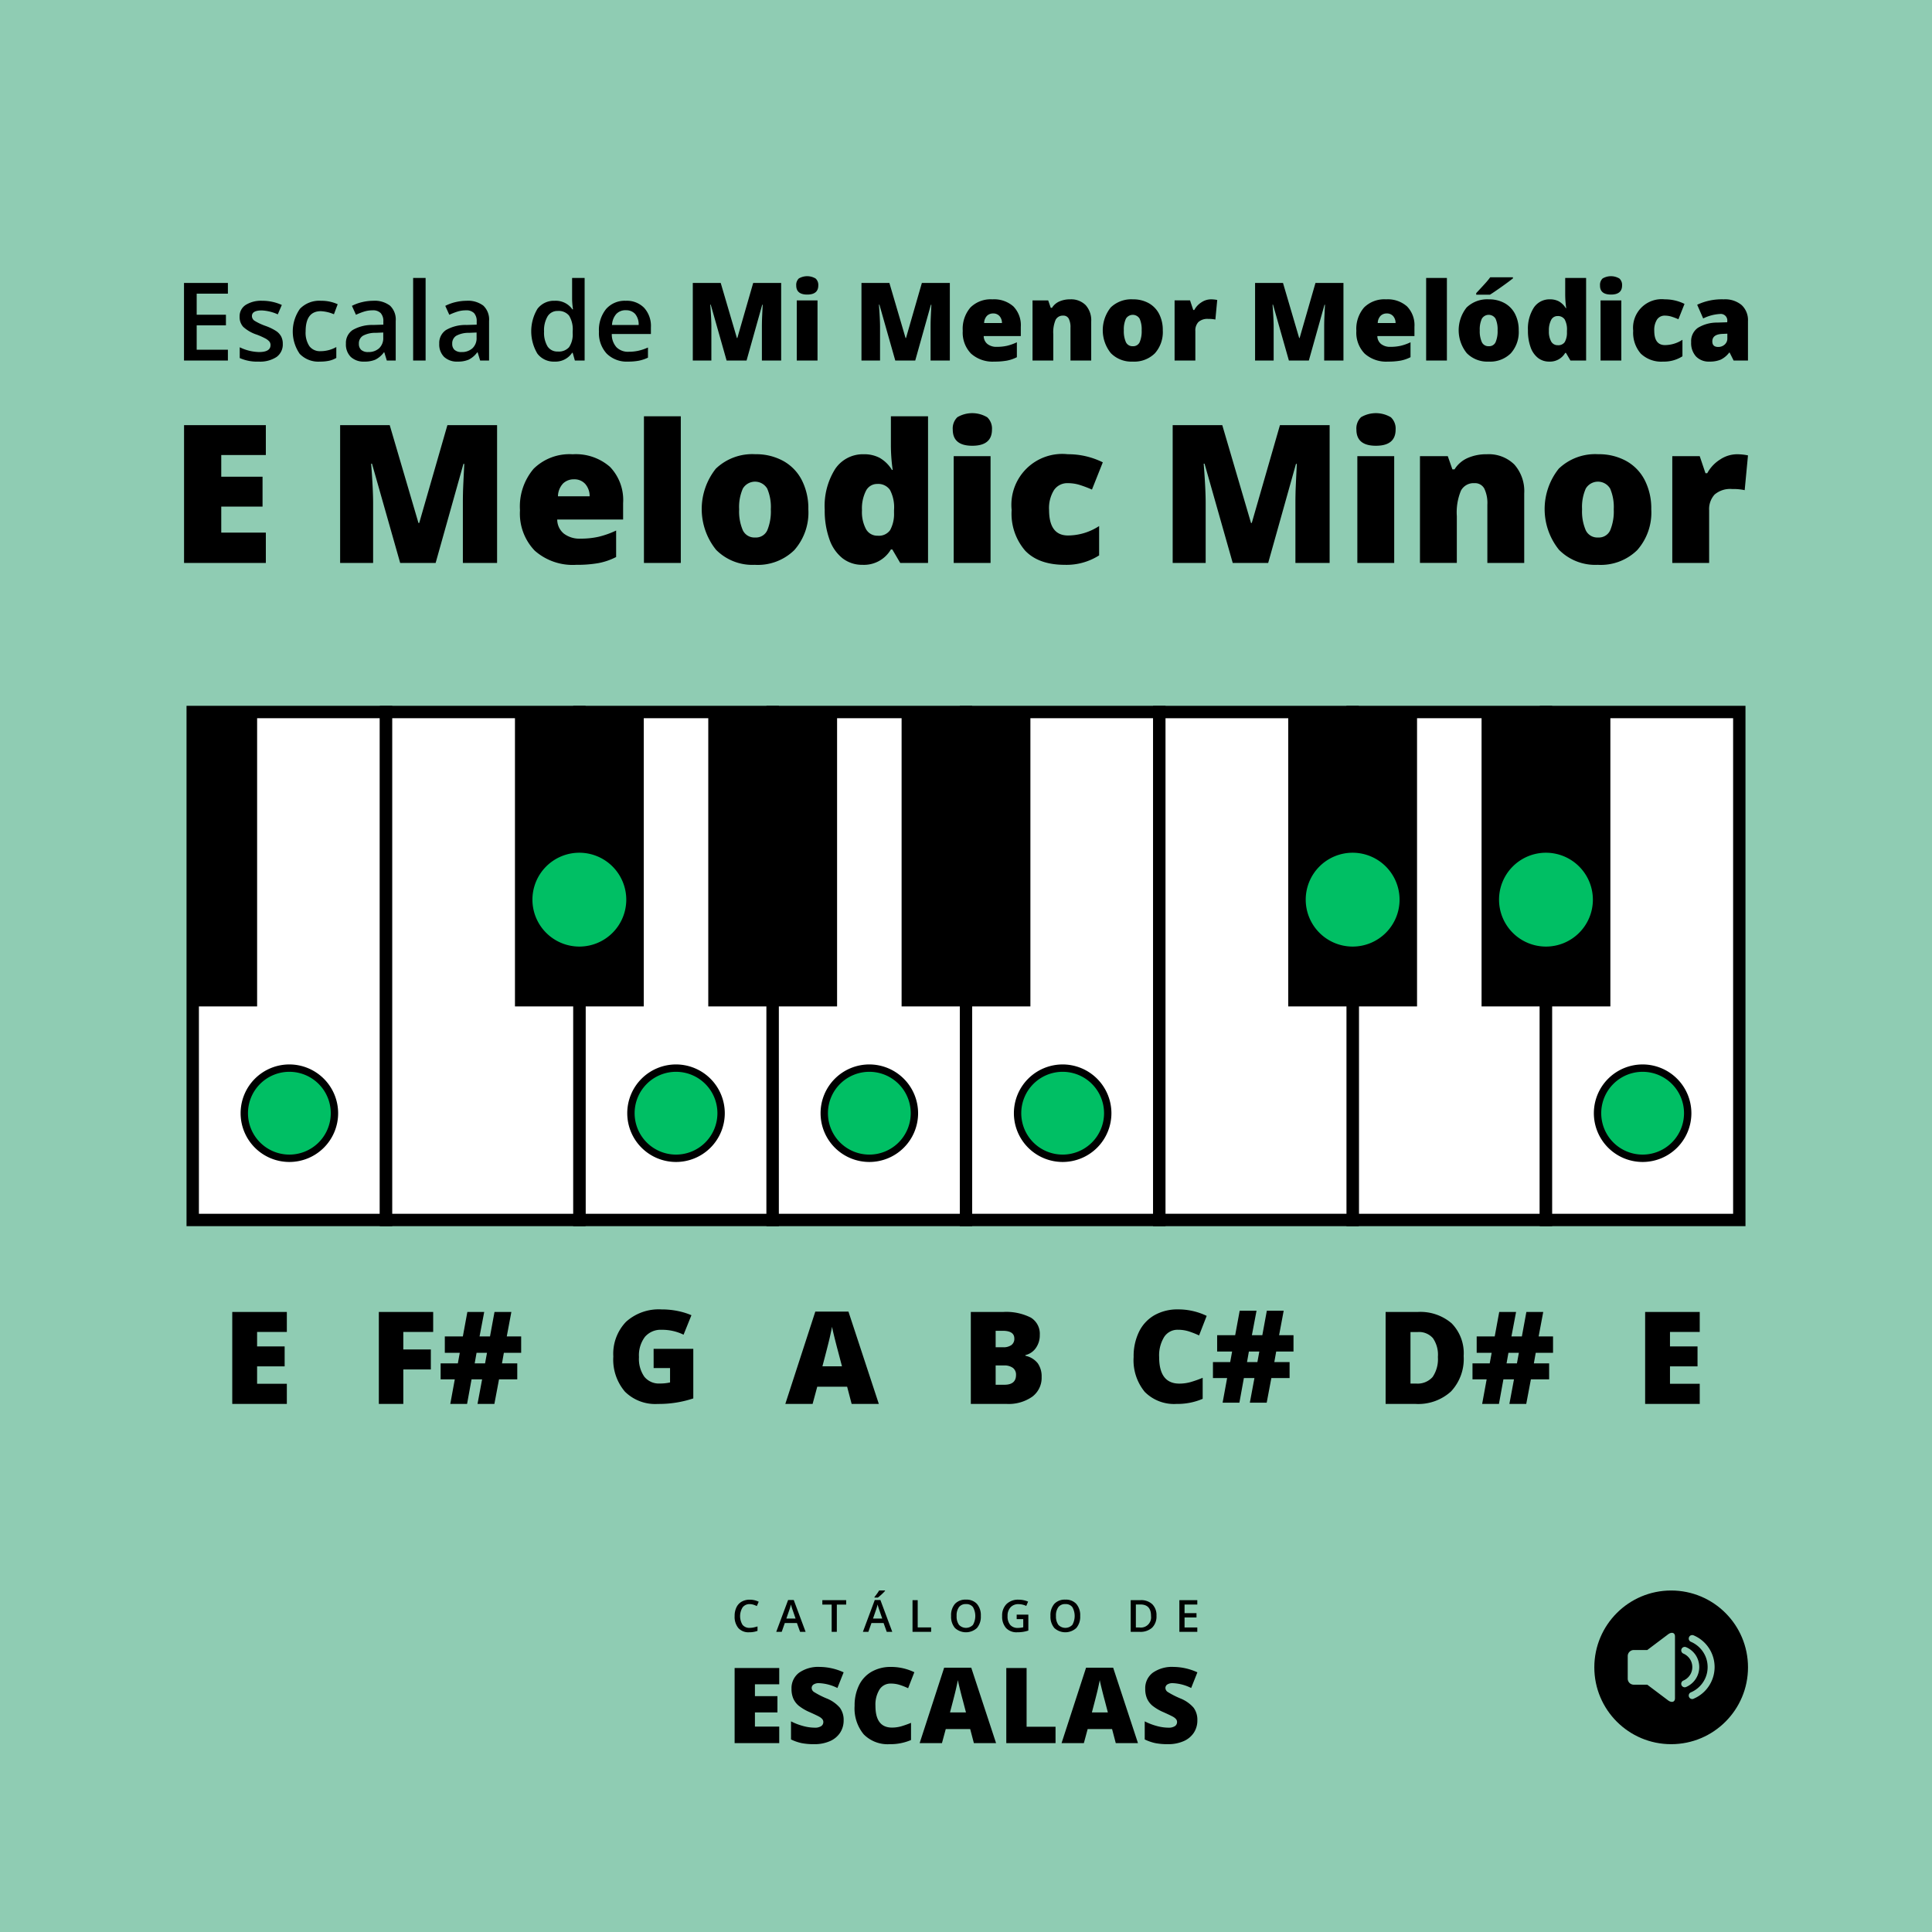
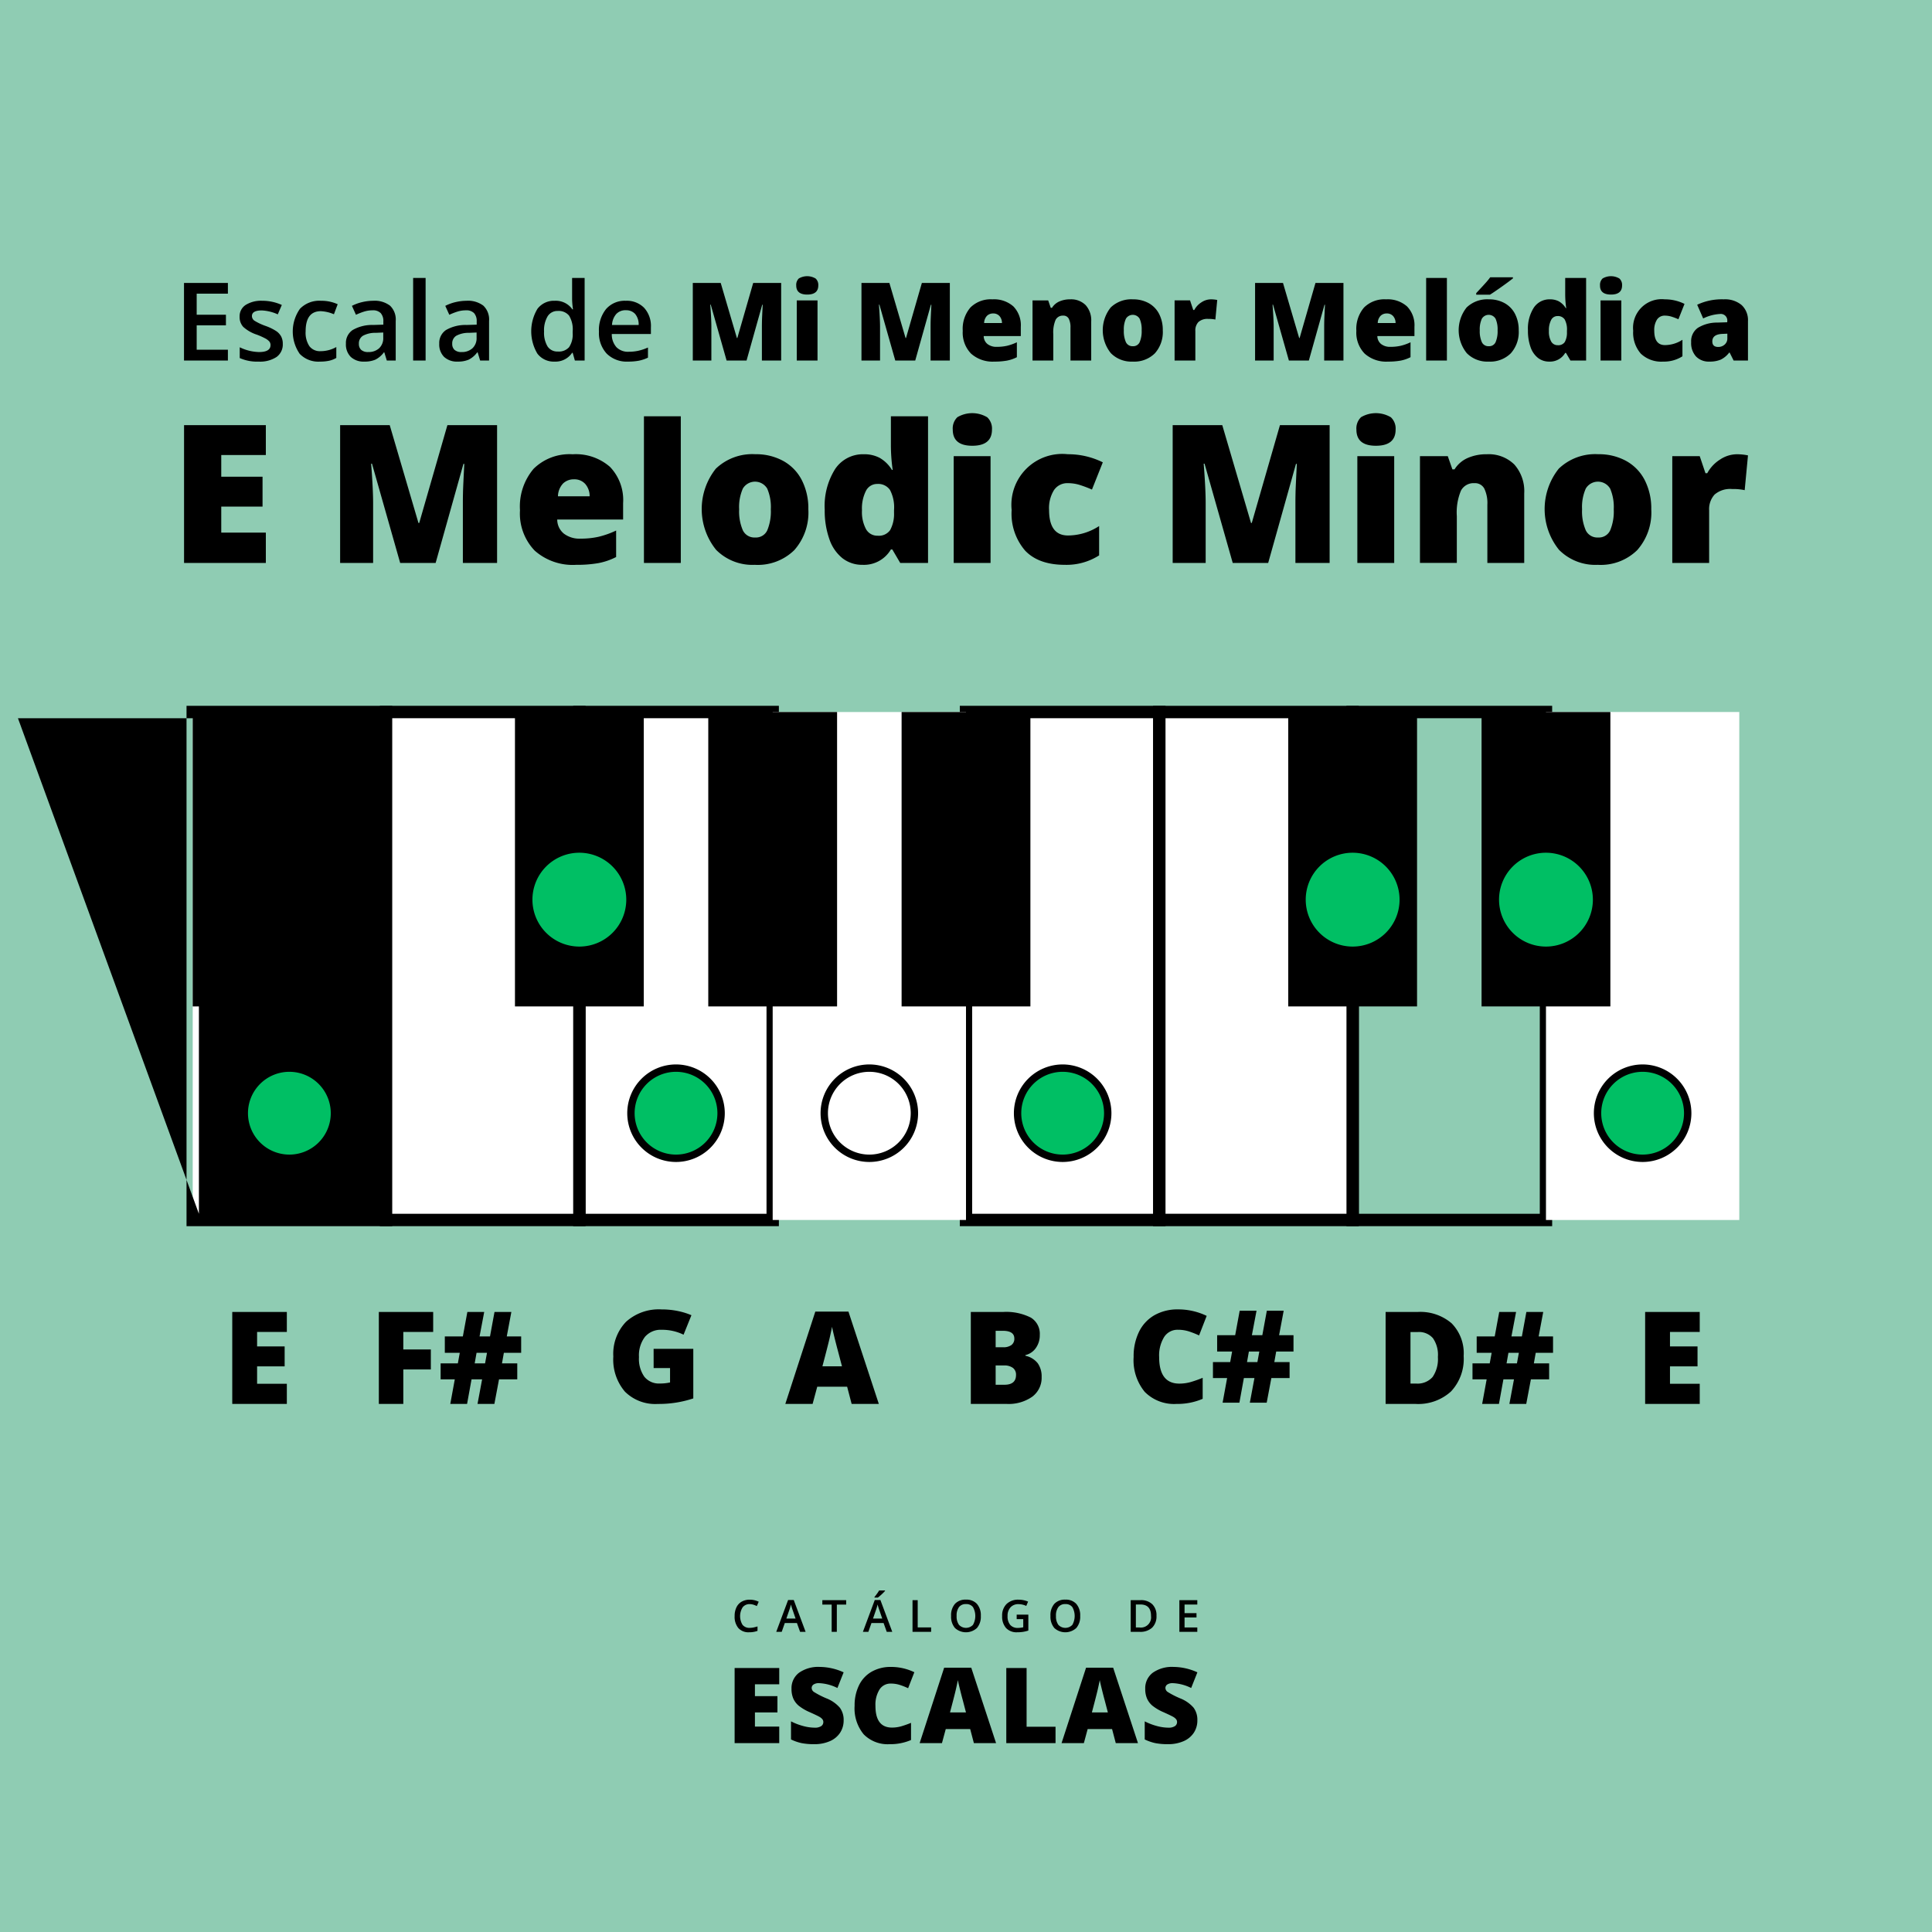
<svg xmlns="http://www.w3.org/2000/svg" width="300" height="300">
  <g transform="translate(-1622.743 -644.725)">
    <path fill="#8fccb3" d="M1622.743 644.725h300v300h-300z" />
-     <circle cx="11.932" cy="11.932" r="11.932" transform="translate(1870.308 891.697)" />
    <path fill="#8fccb3" d="m1881.77 898.5-3.24 2.44h-2.1a.937.937 0 0 0-.934.933v3.517a.937.937 0 0 0 .934.933h2.1l3.24 2.439c.492.371 1.063.311 1.063-.331v-9.6c0-.644-.57-.703-1.063-.331ZM1885.722 908.511a.54.54 0 1 1-.419-1 4.182 4.182 0 0 0 .718-.391 4.275 4.275 0 0 0 .634-.523 4.277 4.277 0 0 0 .914-1.351 4.227 4.227 0 0 0 .25-.81 4.383 4.383 0 0 0 0-1.7 4.149 4.149 0 0 0-.25-.809 4.3 4.3 0 0 0-.914-1.352 4.336 4.336 0 0 0-.634-.523 4.25 4.25 0 0 0-.718-.391.54.54 0 1 1 .419-1 5.323 5.323 0 0 1 2.842 2.842 5.262 5.262 0 0 1 .314 1.017 5.27 5.27 0 0 1 0 2.122 5.241 5.241 0 0 1-.314 1.017 5.315 5.315 0 0 1-2.842 2.842Z" />
    <path fill="#8fccb3" d="M1884.556 906.683a.54.54 0 0 1-.42-1 2.325 2.325 0 0 0 .721-.489 2.224 2.224 0 0 0 .279-.338 2.2 2.2 0 0 0 .343-.815 2.223 2.223 0 0 0 .043-.453 2.306 2.306 0 0 0-.043-.454 2.271 2.271 0 0 0-.133-.432 2.356 2.356 0 0 0-.489-.721 2.29 2.29 0 0 0-.721-.489.54.54 0 1 1 .42-.995 3.343 3.343 0 0 1 1.479 1.216 3.358 3.358 0 0 1 .5 1.209 3.352 3.352 0 0 1-.915 3.039 3.3 3.3 0 0 1-.5.411 3.393 3.393 0 0 1-.564.311Z" />
    <path d="M1739.154 893.813a1.327 1.327 0 0 0-1.091.492 2.578 2.578 0 0 0-.015 2.728 1.351 1.351 0 0 0 1.106.465 2.948 2.948 0 0 0 .606-.063c.195-.041.4-.095.61-.16v.691a3.706 3.706 0 0 1-1.315.218 2.1 2.1 0 0 1-1.66-.654 2.743 2.743 0 0 1-.579-1.874 3.031 3.031 0 0 1 .281-1.343 2.012 2.012 0 0 1 .813-.883 2.456 2.456 0 0 1 1.25-.306 3.1 3.1 0 0 1 1.394.316l-.29.671a4.181 4.181 0 0 0-.527-.207 1.9 1.9 0 0 0-.583-.091ZM1746.981 898.117l-.491-1.367h-1.883l-.481 1.367h-.849l1.842-4.943h.876l1.842 4.943Zm-.7-2.061-.461-1.34c-.034-.09-.08-.231-.14-.424s-.1-.335-.123-.425a7.332 7.332 0 0 1-.266.906l-.444 1.283ZM1752.684 898.117h-.8v-4.233h-1.448v-.69h3.7v.69h-1.448ZM1760.437 898.117l-.491-1.367h-1.883l-.482 1.367h-.848l1.842-4.943h.876l1.842 4.943Zm-.7-2.061-.461-1.34c-.034-.09-.08-.231-.14-.424s-.1-.335-.123-.425a7.375 7.375 0 0 1-.266.906l-.444 1.283Zm-1.208-3.257v-.084q.19-.236.4-.525t.322-.495h.919v.07a7.084 7.084 0 0 1-.523.531 7.378 7.378 0 0 1-.588.5ZM1764.439 898.117v-4.923h.805v4.233h2.084v.69ZM1775.045 895.649a2.7 2.7 0 0 1-.6 1.869 2.527 2.527 0 0 1-3.415.005 2.709 2.709 0 0 1-.6-1.881 2.669 2.669 0 0 1 .6-1.872 2.213 2.213 0 0 1 1.714-.654 2.17 2.17 0 0 1 1.7.664 2.688 2.688 0 0 1 .601 1.869Zm-3.758 0a2.205 2.205 0 0 0 .367 1.379 1.493 1.493 0 0 0 2.112.064l.059-.059a2.8 2.8 0 0 0 0-2.758 1.279 1.279 0 0 0-1.08-.468 1.3 1.3 0 0 0-1.092.468 2.182 2.182 0 0 0-.366 1.374ZM1780.612 895.447h1.812v2.471a5.23 5.23 0 0 1-.853.206 5.963 5.963 0 0 1-.885.06 2.22 2.22 0 0 1-1.724-.661 2.667 2.667 0 0 1-.606-1.867 2.49 2.49 0 0 1 .684-1.861 2.569 2.569 0 0 1 1.882-.672 3.671 3.671 0 0 1 1.462.3l-.283.671a2.85 2.85 0 0 0-1.2-.277 1.618 1.618 0 0 0-1.246.495 1.918 1.918 0 0 0-.457 1.354 2.022 2.022 0 0 0 .412 1.372 1.5 1.5 0 0 0 1.188.469 3.912 3.912 0 0 0 .835-.1v-1.269h-1.021ZM1790.474 895.649a2.691 2.691 0 0 1-.6 1.869 2.527 2.527 0 0 1-3.415.005 2.714 2.714 0 0 1-.6-1.881 2.669 2.669 0 0 1 .6-1.872 2.213 2.213 0 0 1 1.714-.654 2.17 2.17 0 0 1 1.7.664 2.684 2.684 0 0 1 .601 1.869Zm-3.758 0a2.212 2.212 0 0 0 .367 1.379 1.493 1.493 0 0 0 2.112.064l.06-.059a2.8 2.8 0 0 0 0-2.758 1.279 1.279 0 0 0-1.079-.468 1.3 1.3 0 0 0-1.093.468 2.188 2.188 0 0 0-.37 1.374ZM1802.321 895.608a2.455 2.455 0 0 1-.677 1.864 2.718 2.718 0 0 1-1.95.645h-1.377v-4.923h1.522a2.516 2.516 0 0 1 1.828.633 2.366 2.366 0 0 1 .654 1.781Zm-.849.027q0-1.769-1.653-1.768h-.7v3.573h.571a1.584 1.584 0 0 0 1.779-1.8ZM1808.66 898.117h-2.785v-4.923h2.785v.68h-1.98v1.34h1.855v.674h-1.855v1.546h1.98ZM1743.743 915.4h-6.928v-11.669h6.928v2.53h-3.775v1.839h3.495v2.53h-3.495v2.2h3.775ZM1753.743 911.856a3.448 3.448 0 0 1-.55 1.928 3.608 3.608 0 0 1-1.589 1.309 5.911 5.911 0 0 1-2.434.467 9.926 9.926 0 0 1-1.955-.164 7.277 7.277 0 0 1-1.645-.572v-2.809a9.419 9.419 0 0 0 1.876.722 6.975 6.975 0 0 0 1.788.26 1.74 1.74 0 0 0 1.028-.244.747.747 0 0 0 .327-.626.688.688 0 0 0-.131-.419 1.555 1.555 0 0 0-.423-.364q-.291-.183-1.552-.75a7.459 7.459 0 0 1-1.713-1.005 3.1 3.1 0 0 1-.846-1.118 3.718 3.718 0 0 1-.275-1.492 2.993 2.993 0 0 1 1.173-2.515 5.18 5.18 0 0 1 3.225-.9 9.058 9.058 0 0 1 3.695.839l-.966 2.434a6.99 6.99 0 0 0-2.825-.75 1.473 1.473 0 0 0-.894.215.652.652 0 0 0-.279.535.768.768 0 0 0 .355.614 13.52 13.52 0 0 0 1.927.99 5.326 5.326 0 0 1 2.095 1.457 3.16 3.16 0 0 1 .588 1.958ZM1761.069 906.15a2.007 2.007 0 0 0-1.755.921 4.443 4.443 0 0 0-.631 2.543q0 3.369 2.562 3.368a5.216 5.216 0 0 0 1.5-.215 15.1 15.1 0 0 0 1.461-.519v2.666a8.082 8.082 0 0 1-3.3.646 5.227 5.227 0 0 1-4.051-1.532 6.321 6.321 0 0 1-1.409-4.429 7.076 7.076 0 0 1 .683-3.184 4.883 4.883 0 0 1 1.963-2.111 5.937 5.937 0 0 1 3.013-.739 8.293 8.293 0 0 1 3.616.823l-.966 2.482a10.645 10.645 0 0 0-1.293-.511 4.509 4.509 0 0 0-1.393-.209ZM1773.968 915.4l-.575-2.187h-3.793l-.591 2.187h-3.464l3.807-11.717h4.207l3.855 11.717Zm-1.229-4.773-.5-1.914q-.177-.639-.428-1.653t-.331-1.452q-.072.407-.283 1.341t-.938 3.679ZM1779 915.4v-11.669h3.153v9.123h4.493v2.546ZM1796 915.4l-.575-2.187h-3.791l-.591 2.187h-3.463l3.807-11.717h4.206l3.855 11.717Zm-1.229-4.773-.5-1.914q-.177-.639-.428-1.653t-.331-1.452q-.072.407-.283 1.341t-.938 3.679ZM1808.669 911.856a3.447 3.447 0 0 1-.55 1.928 3.608 3.608 0 0 1-1.589 1.309 5.911 5.911 0 0 1-2.434.467 9.941 9.941 0 0 1-1.956-.164 7.253 7.253 0 0 1-1.644-.572v-2.809a9.421 9.421 0 0 0 1.876.722 6.976 6.976 0 0 0 1.788.26 1.745 1.745 0 0 0 1.029-.244.75.75 0 0 0 .327-.626.689.689 0 0 0-.132-.419 1.555 1.555 0 0 0-.423-.364q-.291-.183-1.552-.75a7.432 7.432 0 0 1-1.712-1.005 3.08 3.08 0 0 1-.846-1.118 3.7 3.7 0 0 1-.276-1.492 3 3 0 0 1 1.173-2.515 5.183 5.183 0 0 1 3.225-.9 9.063 9.063 0 0 1 3.7.839l-.966 2.434a7 7 0 0 0-2.826-.75 1.473 1.473 0 0 0-.894.215.652.652 0 0 0-.279.535.771.771 0 0 0 .355.614 13.532 13.532 0 0 0 1.928.99 5.342 5.342 0 0 1 2.095 1.457 3.164 3.164 0 0 1 .583 1.958Z" />
    <path fill="#fff" d="M1712.706 755.288h30.019v78.874h-30.019z" />
    <path d="M1743.686 835.123h-31.941v-80.8h31.941Zm-30.019-1.922h28.1v-76.952h-28.1Z" />
-     <path fill="#fff" d="M1832.781 755.288h30.019v78.874h-30.019z" />
    <path d="M1863.761 835.123h-31.941v-80.8h31.941Zm-30.019-1.922h28.1v-76.952h-28.1Z" />
    <path fill="#fff" d="M1862.8 755.288h30.019v78.874H1862.8z" />
-     <path d="M1893.78 835.123h-31.941v-80.8h31.941Zm-30.019-1.922h28.1v-76.952h-28.1Z" />
    <path fill="#fff" d="M1652.668 755.288h30.019v78.874h-30.019z" />
-     <path d="M1683.648 835.123h-31.941v-80.8h31.941Zm-30.019-1.922h28.1v-76.952h-28.1Z" />
+     <path d="M1683.648 835.123h-31.941v-80.8h31.941Zm-30.019-1.922v-76.952h-28.1Z" />
    <path fill="#fff" d="M1682.687 755.288h30.019v78.874h-30.019z" />
    <path d="M1713.667 835.123h-31.941v-80.8h31.941Zm-30.019-1.922h28.1v-76.952h-28.1Z" />
    <path fill="#fff" d="M1772.743 755.288h30.019v78.874h-30.019z" />
    <path d="M1803.723 835.123h-31.941v-80.8h31.941ZM1773.7 833.2h28.1v-76.951h-28.1Z" />
    <path fill="#fff" d="M1742.724 755.288h30.019v78.874h-30.019z" />
-     <path d="M1773.7 835.123h-31.94v-80.8h31.94Zm-30.018-1.922h28.1v-76.952h-28.1Z" />
    <path fill="#fff" d="M1802.762 755.288h30.019v78.874h-30.019z" />
    <path d="M1833.742 835.123H1801.8v-80.8h31.941Zm-30.019-1.922h28.1v-76.952h-28.1Z" />
    <path d="M1822.781 755.288h20v45.714h-20zM1852.8 755.288h20v45.714h-20zM1702.706 755.288h20v45.714h-20zM1732.724 755.288h20v45.714h-20zM1762.743 755.288h20v45.714h-20zM1652.668 755.288h10v45.714h-10z" />
    <circle cx="6.857" cy="6.857" r="6.857" fill="#00bf64" transform="translate(1705.849 777.565)" />
    <path fill="#00bf64" d="M1712.706 777.994a6.428 6.428 0 1 1-6.429 6.428 6.428 6.428 0 0 1 6.429-6.428m0-.858a7.286 7.286 0 1 0 7.285 7.286 7.294 7.294 0 0 0-7.285-7.286Z" />
    <circle cx="6.857" cy="6.857" r="6.857" fill="#00bf64" transform="translate(1825.924 777.565)" />
    <path fill="#00bf64" d="M1832.781 777.994a6.428 6.428 0 1 1-6.429 6.428 6.429 6.429 0 0 1 6.429-6.428m0-.858a7.286 7.286 0 1 0 7.286 7.286 7.295 7.295 0 0 0-7.286-7.286Z" />
    <circle cx="6.857" cy="6.857" r="6.857" fill="#00bf64" transform="translate(1855.943 777.565)" />
    <path fill="#00bf64" d="M1862.8 777.994a6.428 6.428 0 1 1-6.429 6.428 6.428 6.428 0 0 1 6.429-6.428m0-.858a7.286 7.286 0 1 0 7.285 7.286 7.294 7.294 0 0 0-7.285-7.286Z" />
    <circle cx="7" cy="7" r="7" fill="#00bf64" transform="translate(1660.677 810.582)" />
    <path d="M1667.678 811.154a6.428 6.428 0 1 1-6.429 6.428 6.428 6.428 0 0 1 6.429-6.428m0-1.143a7.572 7.572 0 1 0 7.571 7.571 7.58 7.58 0 0 0-7.571-7.571Z" />
-     <circle cx="7" cy="7" r="7" fill="#00bf64" transform="translate(1750.734 810.582)" />
    <path d="M1757.734 811.154a6.428 6.428 0 1 1-6.429 6.428 6.429 6.429 0 0 1 6.429-6.428m0-1.143a7.572 7.572 0 1 0 7.571 7.571 7.579 7.579 0 0 0-7.571-7.571Z" />
    <circle cx="7" cy="7" r="7" fill="#00bf64" transform="translate(1780.753 810.582)" />
    <path d="M1787.753 811.154a6.428 6.428 0 1 1-6.429 6.428 6.428 6.428 0 0 1 6.429-6.428m0-1.143a7.572 7.572 0 1 0 7.571 7.571 7.58 7.58 0 0 0-7.571-7.571Z" />
    <circle cx="7" cy="7" r="7" fill="#00bf64" transform="translate(1870.809 810.582)" />
    <path d="M1877.809 811.154a6.428 6.428 0 1 1-6.428 6.428 6.428 6.428 0 0 1 6.428-6.428m0-1.143a7.572 7.572 0 1 0 7.572 7.571 7.579 7.579 0 0 0-7.572-7.571Z" />
    <circle cx="7" cy="7" r="7" fill="#00bf64" transform="translate(1720.715 810.582)" />
    <path d="M1727.715 811.154a6.428 6.428 0 1 1-6.428 6.428 6.428 6.428 0 0 1 6.428-6.428m0-1.143a7.572 7.572 0 1 0 7.572 7.571 7.579 7.579 0 0 0-7.572-7.571ZM1658.131 700.709h-6.816v-12.05h6.816v1.665h-4.846v3.276h4.541v1.648h-4.541v3.783h4.846ZM1666.653 698.113a2.384 2.384 0 0 1-.973 2.048 4.658 4.658 0 0 1-2.785.713 6.581 6.581 0 0 1-2.926-.552v-1.673a7.189 7.189 0 0 0 2.992.741q1.788 0 1.788-1.079a.853.853 0 0 0-.2-.577 2.348 2.348 0 0 0-.651-.478 11.145 11.145 0 0 0-1.261-.561 5.835 5.835 0 0 1-2.13-1.219 2.259 2.259 0 0 1-.557-1.583 2.081 2.081 0 0 1 .944-1.818 4.48 4.48 0 0 1 2.567-.646 7.277 7.277 0 0 1 3.042.651l-.627 1.459a6.753 6.753 0 0 0-2.481-.61q-1.533 0-1.532.874a.88.88 0 0 0 .4.725 8.859 8.859 0 0 0 1.743.816 7.921 7.921 0 0 1 1.64.8 2.4 2.4 0 0 1 .759.836 2.423 2.423 0 0 1 .248 1.133ZM1672.422 700.874a3.991 3.991 0 0 1-3.144-1.208 6.119 6.119 0 0 1 .049-7 4.174 4.174 0 0 1 3.252-1.236 6.1 6.1 0 0 1 2.6.535l-.585 1.558a5.885 5.885 0 0 0-2.028-.478q-2.366 0-2.365 3.14a3.761 3.761 0 0 0 .589 2.3 2.04 2.04 0 0 0 1.727.77 4.954 4.954 0 0 0 2.448-.643v1.69a3.849 3.849 0 0 1-1.109.437 6.643 6.643 0 0 1-1.434.135ZM1682.807 700.709l-.388-1.269h-.066a3.734 3.734 0 0 1-1.327 1.133 4.2 4.2 0 0 1-1.714.3 2.9 2.9 0 0 1-2.1-.726 2.715 2.715 0 0 1-.754-2.052 2.409 2.409 0 0 1 1.047-2.126 6.037 6.037 0 0 1 3.19-.783l1.574-.049v-.487a1.844 1.844 0 0 0-.408-1.306 1.663 1.663 0 0 0-1.265-.433 4.392 4.392 0 0 0-1.344.206 10.284 10.284 0 0 0-1.236.487l-.626-1.385a6.756 6.756 0 0 1 1.623-.59 7.5 7.5 0 0 1 1.665-.2 3.947 3.947 0 0 1 2.625.758 2.967 2.967 0 0 1 .886 2.382v6.14Zm-2.885-1.319a2.4 2.4 0 0 0 1.694-.589 2.139 2.139 0 0 0 .638-1.652v-.792l-1.17.05a4 4 0 0 0-1.99.457 1.39 1.39 0 0 0-.623 1.249 1.22 1.22 0 0 0 .363.944 1.562 1.562 0 0 0 1.088.333ZM1688.831 700.709h-1.937v-12.824h1.937ZM1697.3 700.709l-.388-1.269h-.066a3.732 3.732 0 0 1-1.327 1.133 4.2 4.2 0 0 1-1.714.3 2.9 2.9 0 0 1-2.1-.726 2.711 2.711 0 0 1-.755-2.052 2.412 2.412 0 0 1 1.05-2.125 6.037 6.037 0 0 1 3.19-.783l1.574-.049v-.487a1.844 1.844 0 0 0-.408-1.306 1.662 1.662 0 0 0-1.265-.433 4.382 4.382 0 0 0-1.343.206 10.233 10.233 0 0 0-1.237.487l-.626-1.385a6.772 6.772 0 0 1 1.623-.59 7.505 7.505 0 0 1 1.665-.2 3.947 3.947 0 0 1 2.625.758 2.967 2.967 0 0 1 .887 2.382v6.14Zm-2.885-1.319a2.4 2.4 0 0 0 1.694-.589 2.139 2.139 0 0 0 .638-1.652v-.792l-1.17.05a4 4 0 0 0-1.99.457 1.389 1.389 0 0 0-.622 1.249 1.219 1.219 0 0 0 .362.944 1.56 1.56 0 0 0 1.092.333ZM1708.85 700.874a3.173 3.173 0 0 1-2.662-1.237 6.776 6.776 0 0 1 .012-6.96 3.207 3.207 0 0 1 2.683-1.248 3.142 3.142 0 0 1 2.736 1.326h.1a11.657 11.657 0 0 1-.14-1.549v-3.321h1.945v12.824h-1.516l-.338-1.2h-.091a3.1 3.1 0 0 1-2.729 1.365Zm.519-1.566a2.108 2.108 0 0 0 1.739-.672 3.534 3.534 0 0 0 .561-2.18v-.272a4.085 4.085 0 0 0-.561-2.448 2.079 2.079 0 0 0-1.755-.725 1.78 1.78 0 0 0-1.574.828 4.242 4.242 0 0 0-.553 2.362 4.137 4.137 0 0 0 .536 2.311 1.807 1.807 0 0 0 1.607.796ZM1720.273 700.874a4.407 4.407 0 0 1-3.325-1.241 4.7 4.7 0 0 1-1.2-3.416 5.166 5.166 0 0 1 1.112-3.511 3.842 3.842 0 0 1 3.058-1.277 3.755 3.755 0 0 1 2.851 1.1 4.187 4.187 0 0 1 1.047 3.016v1.047h-6.074a2.989 2.989 0 0 0 .717 2.04 2.5 2.5 0 0 0 1.9.713 7.013 7.013 0 0 0 1.5-.153 7.857 7.857 0 0 0 1.5-.506v1.573a5.959 5.959 0 0 1-1.434.479 8.834 8.834 0 0 1-1.652.136Zm-.354-7.978a1.947 1.947 0 0 0-1.48.585 2.792 2.792 0 0 0-.663 1.706h4.137a2.52 2.52 0 0 0-.544-1.71 1.858 1.858 0 0 0-1.45-.577ZM1735.57 700.709l-2.464-8.679h-.075q.174 2.218.173 3.446v5.233h-2.884v-12.05h4.335l2.514 8.555h.066l2.464-8.555h4.343v12.05h-2.992v-5.283c0-.275.005-.58.013-.915s.045-1.156.111-2.464h-.074l-2.432 8.662ZM1746.382 689.047a1.363 1.363 0 0 1 .4-1.08 2.56 2.56 0 0 1 2.613.009 1.351 1.351 0 0 1 .412 1.071q0 1.418-1.722 1.417-1.703 0-1.703-1.417Zm3.305 11.662h-3.222v-9.338h3.222ZM1761.761 700.709l-2.464-8.679h-.074q.172 2.218.173 3.446v5.233h-2.884v-12.05h4.335l2.513 8.555h.066l2.465-8.555h4.343v12.05h-2.992v-5.283q0-.413.012-.915t.112-2.464h-.075l-2.431 8.662ZM1777.149 700.874a5.015 5.015 0 0 1-3.623-1.241 4.668 4.668 0 0 1-1.289-3.531 5.089 5.089 0 0 1 1.195-3.631 4.467 4.467 0 0 1 3.412-1.265 4.528 4.528 0 0 1 3.259 1.1 4.181 4.181 0 0 1 1.15 3.17v1.433h-5.761a1.6 1.6 0 0 0 .573 1.228 2.243 2.243 0 0 0 1.471.445 7.121 7.121 0 0 0 1.562-.16 7.745 7.745 0 0 0 1.545-.548v2.316a5.672 5.672 0 0 1-1.566.535 10.821 10.821 0 0 1-1.928.149Zm-.19-7.475a1.339 1.339 0 0 0-.952.358 1.686 1.686 0 0 0-.449 1.125h2.769a1.607 1.607 0 0 0-.383-1.079 1.264 1.264 0 0 0-.985-.403ZM1788.967 700.709v-5.093a2.912 2.912 0 0 0-.268-1.405.915.915 0 0 0-.861-.475 1.248 1.248 0 0 0-1.179.652 4.941 4.941 0 0 0-.362 2.233v4.088h-3.223v-9.338h2.431l.4 1.154h.19a2.551 2.551 0 0 1 1.142-.989 4.028 4.028 0 0 1 1.677-.33 3.183 3.183 0 0 1 2.41.9 3.508 3.508 0 0 1 .862 2.531v6.074ZM1803.3 696.019a4.944 4.944 0 0 1-1.232 3.573 4.558 4.558 0 0 1-3.449 1.282 4.465 4.465 0 0 1-3.383-1.311 5.674 5.674 0 0 1-.025-7.092 4.6 4.6 0 0 1 3.457-1.265 4.934 4.934 0 0 1 2.432.585 4 4 0 0 1 1.627 1.678 5.411 5.411 0 0 1 .573 2.55Zm-6.049 0a4.15 4.15 0 0 0 .321 1.834 1.117 1.117 0 0 0 1.08.631 1.085 1.085 0 0 0 1.059-.631 4.29 4.29 0 0 0 .309-1.834 4.077 4.077 0 0 0-.313-1.8 1.242 1.242 0 0 0-2.135 0 3.978 3.978 0 0 0-.322 1.8ZM1810.774 691.206a4.664 4.664 0 0 1 .8.066l.181.033-.289 3.041a4.8 4.8 0 0 0-1.1-.1 2.083 2.083 0 0 0-1.532.482 1.887 1.887 0 0 0-.478 1.388v4.591h-3.223v-9.338h2.4l.5 1.492h.157a3.213 3.213 0 0 1 1.125-1.2 2.69 2.69 0 0 1 1.459-.455ZM1822.881 700.709l-2.464-8.679h-.074q.172 2.218.173 3.446v5.233h-2.885v-12.05h4.335l2.514 8.555h.066l2.464-8.555h4.344v12.05h-2.992v-5.283q0-.413.012-.915t.112-2.464h-.075l-2.431 8.662ZM1838.268 700.874a5.012 5.012 0 0 1-3.622-1.241 4.668 4.668 0 0 1-1.29-3.531 5.093 5.093 0 0 1 1.2-3.631 4.47 4.47 0 0 1 3.412-1.265 4.529 4.529 0 0 1 3.26 1.1 4.181 4.181 0 0 1 1.15 3.17v1.433h-5.761a1.594 1.594 0 0 0 .572 1.228 2.243 2.243 0 0 0 1.472.445 7.128 7.128 0 0 0 1.562-.16 7.745 7.745 0 0 0 1.545-.548v2.316a5.672 5.672 0 0 1-1.566.535 10.833 10.833 0 0 1-1.934.149Zm-.189-7.475a1.339 1.339 0 0 0-.952.358 1.676 1.676 0 0 0-.449 1.125h2.769a1.607 1.607 0 0 0-.383-1.079 1.264 1.264 0 0 0-.985-.403ZM1847.417 700.709h-3.223v-12.824h3.223ZM1858.568 696.019a4.94 4.94 0 0 1-1.233 3.573 4.556 4.556 0 0 1-3.449 1.282 4.468 4.468 0 0 1-3.383-1.311 5.674 5.674 0 0 1-.025-7.092 4.607 4.607 0 0 1 3.458-1.265 4.929 4.929 0 0 1 2.431.585 4 4 0 0 1 1.628 1.678 5.413 5.413 0 0 1 .573 2.55Zm-6.6-5.538v-.239q1.269-1.36 1.611-1.756c.228-.263.416-.5.565-.708h3.527v.173q-.658.527-1.813 1.343t-1.747 1.187Zm.552 5.538a4.134 4.134 0 0 0 .322 1.834 1.116 1.116 0 0 0 1.079.631 1.085 1.085 0 0 0 1.059-.631 4.293 4.293 0 0 0 .309-1.834 4.077 4.077 0 0 0-.313-1.8 1.241 1.241 0 0 0-2.134 0 3.963 3.963 0 0 0-.324 1.8ZM1863.307 700.874a2.794 2.794 0 0 1-1.743-.569 3.611 3.611 0 0 1-1.155-1.673 7.453 7.453 0 0 1-.407-2.58 6.059 6.059 0 0 1 .914-3.56 2.92 2.92 0 0 1 2.514-1.286 2.89 2.89 0 0 1 1.372.313 3.047 3.047 0 0 1 1.076 1.055h.066a15.383 15.383 0 0 1-.157-2.192v-2.5h3.247v12.824h-2.434l-.692-1.179h-.124a2.73 2.73 0 0 1-2.477 1.347Zm1.318-2.547a1.205 1.205 0 0 0 1.092-.486 2.93 2.93 0 0 0 .342-1.5v-.256a3.264 3.264 0 0 0-.354-1.759 1.249 1.249 0 0 0-1.113-.523 1.09 1.09 0 0 0-.985.6 3.4 3.4 0 0 0-.35 1.7 3.155 3.155 0 0 0 .355 1.657 1.127 1.127 0 0 0 1.013.567ZM1871.194 689.047a1.36 1.36 0 0 1 .4-1.08 2.558 2.558 0 0 1 2.612.009 1.348 1.348 0 0 1 .412 1.071q0 1.418-1.722 1.417t-1.702-1.417Zm3.305 11.662h-3.223v-9.338h3.223ZM1881 700.874a4.583 4.583 0 0 1-3.473-1.237 4.936 4.936 0 0 1-1.183-3.552 4.448 4.448 0 0 1 4.912-4.879 6.8 6.8 0 0 1 3.057.709l-.947 2.382a10.562 10.562 0 0 0-1.08-.408 3.5 3.5 0 0 0-1.03-.153 1.4 1.4 0 0 0-1.212.61 2.966 2.966 0 0 0-.428 1.723q0 2.241 1.656 2.242a5.009 5.009 0 0 0 2.72-.825v2.564a5.3 5.3 0 0 1-2.992.824ZM1891.938 700.709l-.618-1.236h-.066a3.681 3.681 0 0 1-1.327 1.1 4.38 4.38 0 0 1-1.747.3 2.739 2.739 0 0 1-2.077-.792 3.083 3.083 0 0 1-.758-2.225 2.532 2.532 0 0 1 1.038-2.221 5.687 5.687 0 0 1 3.008-.82l1.558-.049v-.132a1.013 1.013 0 0 0-1.137-1.154 6.805 6.805 0 0 0-2.6.692l-.932-2.126a8.952 8.952 0 0 1 4.121-.841 4.007 4.007 0 0 1 2.782.89 3.188 3.188 0 0 1 .984 2.49v6.123Zm-2.39-2.11a1.453 1.453 0 0 0 1-.371 1.229 1.229 0 0 0 .416-.964v-.725l-.741.033q-1.592.057-1.591 1.17.001.858.916.858ZM1664.023 732.138h-12.7v-21.4h12.7v4.64h-6.923v3.367h6.411v4.64h-6.411v4.04h6.923ZM1684.882 732.138l-4.377-15.413h-.132q.307 3.938.308 6.118v9.295h-5.123v-21.4h7.7l4.464 15.194h.118l4.376-15.194h7.714v21.4h-5.313v-9.383q0-.732.021-1.625t.2-4.376h-.132l-4.318 15.384ZM1712.21 732.431a8.9 8.9 0 0 1-6.433-2.2 8.3 8.3 0 0 1-2.291-6.273 9.035 9.035 0 0 1 2.122-6.447 7.935 7.935 0 0 1 6.06-2.247 8.042 8.042 0 0 1 5.79 1.954 7.428 7.428 0 0 1 2.042 5.628v2.547h-10.232a2.839 2.839 0 0 0 1.017 2.181 3.985 3.985 0 0 0 2.613.79 12.637 12.637 0 0 0 2.774-.285 13.81 13.81 0 0 0 2.744-.973v4.113a10.09 10.09 0 0 1-2.781.951 19.2 19.2 0 0 1-3.425.261Zm-.337-13.277a2.38 2.38 0 0 0-1.69.637 2.99 2.99 0 0 0-.8 2h4.918a2.854 2.854 0 0 0-.681-1.917 2.247 2.247 0 0 0-1.747-.72ZM1728.457 732.138h-5.723v-22.776h5.723ZM1748.262 723.809a8.785 8.785 0 0 1-2.188 6.346 8.1 8.1 0 0 1-6.126 2.276 7.933 7.933 0 0 1-6.008-2.328 10.076 10.076 0 0 1-.045-12.6 8.178 8.178 0 0 1 6.141-2.247 8.751 8.751 0 0 1 4.318 1.039 7.1 7.1 0 0 1 2.891 2.979 9.62 9.62 0 0 1 1.017 4.535Zm-10.744 0a7.374 7.374 0 0 0 .571 3.257 1.986 1.986 0 0 0 1.918 1.12 1.927 1.927 0 0 0 1.88-1.12 7.623 7.623 0 0 0 .549-3.257 7.234 7.234 0 0 0-.556-3.205 2.2 2.2 0 0 0-3.791-.008 7.075 7.075 0 0 0-.571 3.213ZM1756.679 732.431a4.964 4.964 0 0 1-3.1-1.01 6.408 6.408 0 0 1-2.049-2.972 13.194 13.194 0 0 1-.725-4.581 10.754 10.754 0 0 1 1.625-6.324 5.184 5.184 0 0 1 4.464-2.283 5.113 5.113 0 0 1 2.437.556 5.383 5.383 0 0 1 1.911 1.874h.117a27.413 27.413 0 0 1-.279-3.894v-4.435h5.768v22.776h-4.318l-1.23-2.093h-.22a4.85 4.85 0 0 1-4.401 2.386Zm2.342-4.523a2.138 2.138 0 0 0 1.939-.864 5.219 5.219 0 0 0 .608-2.664v-.454a5.791 5.791 0 0 0-.63-3.125 2.217 2.217 0 0 0-1.976-.929 1.935 1.935 0 0 0-1.749 1.061 6.027 6.027 0 0 0-.622 3.022 5.617 5.617 0 0 0 .629 2.942 2 2 0 0 0 1.801 1.011ZM1770.687 711.426a2.42 2.42 0 0 1 .717-1.918 4.546 4.546 0 0 1 4.64.015 2.4 2.4 0 0 1 .732 1.9q0 2.517-3.059 2.518-3.03.003-3.03-2.515Zm5.869 20.712h-5.723v-16.584h5.723ZM1788.1 732.431q-4.07 0-6.169-2.2a8.77 8.77 0 0 1-2.1-6.309 7.9 7.9 0 0 1 8.724-8.665 12.1 12.1 0 0 1 5.431 1.259l-1.684 4.23a18.409 18.409 0 0 0-1.917-.725 6.2 6.2 0 0 0-1.83-.27 2.478 2.478 0 0 0-2.152 1.083 5.272 5.272 0 0 0-.761 3.059q0 3.981 2.943 3.981a8.9 8.9 0 0 0 4.83-1.464v4.553a9.4 9.4 0 0 1-5.315 1.468ZM1814.16 732.138l-4.376-15.413h-.132q.308 3.938.307 6.118v9.295h-5.123v-21.4h7.7l4.464 15.194h.117l4.376-15.194h7.715v21.4h-5.314v-9.383q0-.732.022-1.625t.2-4.376h-.132l-4.318 15.384ZM1833.365 711.426a2.42 2.42 0 0 1 .717-1.918 4.547 4.547 0 0 1 4.64.015 2.4 2.4 0 0 1 .732 1.9q0 2.517-3.059 2.518-3.03.003-3.03-2.515Zm5.869 20.712h-5.723v-16.584h5.723ZM1853.7 732.138v-9.046a5.193 5.193 0 0 0-.476-2.5 1.625 1.625 0 0 0-1.529-.841 2.215 2.215 0 0 0-2.094 1.156 8.768 8.768 0 0 0-.643 3.967v7.26h-5.724v-16.58h4.318l.717 2.049h.337a4.537 4.537 0 0 1 2.028-1.757 7.164 7.164 0 0 1 2.978-.585 5.654 5.654 0 0 1 4.282 1.6 6.236 6.236 0 0 1 1.529 4.494v10.788ZM1879.151 723.809a8.782 8.782 0 0 1-2.189 6.346 8.1 8.1 0 0 1-6.125 2.276 7.935 7.935 0 0 1-6.009-2.328 10.077 10.077 0 0 1-.044-12.6 8.175 8.175 0 0 1 6.14-2.247 8.758 8.758 0 0 1 4.319 1.039 7.1 7.1 0 0 1 2.89 2.979 9.621 9.621 0 0 1 1.018 4.535Zm-10.744 0a7.36 7.36 0 0 0 .571 3.257 1.983 1.983 0 0 0 1.917 1.12 1.929 1.929 0 0 0 1.881-1.12 7.625 7.625 0 0 0 .549-3.257 7.248 7.248 0 0 0-.556-3.205 2.2 2.2 0 0 0-3.791-.008 7.062 7.062 0 0 0-.571 3.213ZM1892.427 715.261a8.3 8.3 0 0 1 1.42.117l.322.059-.512 5.4a8.43 8.43 0 0 0-1.947-.176 3.709 3.709 0 0 0-2.723.856 3.356 3.356 0 0 0-.849 2.467v8.153h-5.723v-16.583h4.259l.893 2.649h.279a5.727 5.727 0 0 1 2-2.13 4.782 4.782 0 0 1 2.581-.812ZM1667.284 862.725h-8.476v-14.277h8.476v3.1h-4.619v2.247h4.278v3.1h-4.278v2.7h4.619ZM1685.369 862.725h-3.8v-14.277h8.438v3.1h-4.639v2.725h4.277v3.1h-4.277ZM1700.984 854.786l-.293 1.64h2.373v2.481h-2.832l-.722 3.818h-2.618l.713-3.818h-1.64l-.694 3.818h-2.607l.7-3.818h-2.2v-2.481h2.675l.3-1.64h-2.324v-2.539h2.8l.7-3.8h2.617l-.723 3.8h1.621l.7-3.8h2.617l-.713 3.8h2.236v2.539Zm-4.531 1.64h1.611l.3-1.64h-1.621ZM1724.235 854.17h6.162v7.7a16.94 16.94 0 0 1-5.518.859 6.668 6.668 0 0 1-5.1-1.914 7.66 7.66 0 0 1-1.8-5.459 7.167 7.167 0 0 1 1.973-5.381 7.585 7.585 0 0 1 5.527-1.924 12.26 12.26 0 0 1 2.544.254 10.845 10.845 0 0 1 2.085.645l-1.221 3.027a7.548 7.548 0 0 0-3.389-.762 3.224 3.224 0 0 0-2.612 1.1 4.756 4.756 0 0 0-.923 3.14 4.814 4.814 0 0 0 .835 3.051 2.9 2.9 0 0 0 2.407 1.05 7.06 7.06 0 0 0 1.583-.166v-2.236h-2.549ZM1754.985 862.725l-.7-2.676h-4.639l-.722 2.676h-4.238l4.658-14.336h5.146l4.717 14.336Zm-1.5-5.84-.615-2.343q-.214-.781-.522-2.022t-.406-1.777q-.087.5-.346 1.64t-1.148 4.5ZM1773.49 848.448h4.98a8.479 8.479 0 0 1 4.322.864A2.931 2.931 0 0 1 1784.2 852a3.4 3.4 0 0 1-.616 2.051 2.741 2.741 0 0 1-1.621 1.094v.1a3.318 3.318 0 0 1 1.924 1.172 3.534 3.534 0 0 1 .6 2.128 3.647 3.647 0 0 1-1.46 3.062 6.392 6.392 0 0 1-3.98 1.118h-5.556Zm3.857 5.478h1.162a2.1 2.1 0 0 0 1.284-.342 1.189 1.189 0 0 0 .455-1.015q0-1.2-1.817-1.2h-1.084Zm0 2.823v3h1.358q1.806 0 1.806-1.524a1.312 1.312 0 0 0-.483-1.094 2.232 2.232 0 0 0-1.4-.38ZM1805.656 851.211a2.457 2.457 0 0 0-2.148 1.129 5.437 5.437 0 0 0-.772 3.11q0 4.121 3.135 4.121a6.415 6.415 0 0 0 1.836-.264 18.331 18.331 0 0 0 1.787-.635v3.262a9.9 9.9 0 0 1-4.043.791 6.4 6.4 0 0 1-4.956-1.875 7.734 7.734 0 0 1-1.723-5.42 8.658 8.658 0 0 1 .834-3.9 5.975 5.975 0 0 1 2.4-2.583 7.255 7.255 0 0 1 3.686-.9 10.164 10.164 0 0 1 4.424 1.006l-1.181 3.037a13.534 13.534 0 0 0-1.582-.625 5.542 5.542 0 0 0-1.697-.254ZM1820.91 854.59l-.293 1.641h2.373v2.48h-2.832l-.722 3.819h-2.618l.713-3.819h-1.64l-.694 3.819h-2.607l.7-3.819h-2.2v-2.48h2.676l.3-1.641h-2.324v-2.539h2.8l.7-3.8h2.617l-.723 3.8h1.622l.7-3.8h2.617l-.713 3.8h2.236v2.539Zm-4.531 1.641h1.611l.3-1.641h-1.621ZM1850.02 855.284a7.376 7.376 0 0 1-1.968 5.508 7.558 7.558 0 0 1-5.532 1.933h-4.62v-14.277h4.941a7.455 7.455 0 0 1 5.308 1.758 6.631 6.631 0 0 1 1.871 5.078Zm-4 .136a4.536 4.536 0 0 0-.776-2.91 2.874 2.874 0 0 0-2.359-.947h-1.123v8h.86a3.109 3.109 0 0 0 2.578-1.021 4.928 4.928 0 0 0 .816-3.122ZM1861.212 854.786l-.293 1.64h2.373v2.481h-2.832l-.723 3.818h-2.617l.713-3.818h-1.641l-.693 3.818h-2.608l.7-3.818h-2.2v-2.481h2.676l.3-1.64h-2.325v-2.539h2.8l.7-3.8h2.617l-.722 3.8h1.621l.7-3.8h2.617l-.713 3.8h2.237v2.539Zm-4.532 1.64h1.612l.3-1.64h-1.621ZM1886.679 862.725h-8.479v-14.277h8.477v3.1h-4.619v2.247h4.277v3.1h-4.277v2.7h4.619Z" />
  </g>
</svg>